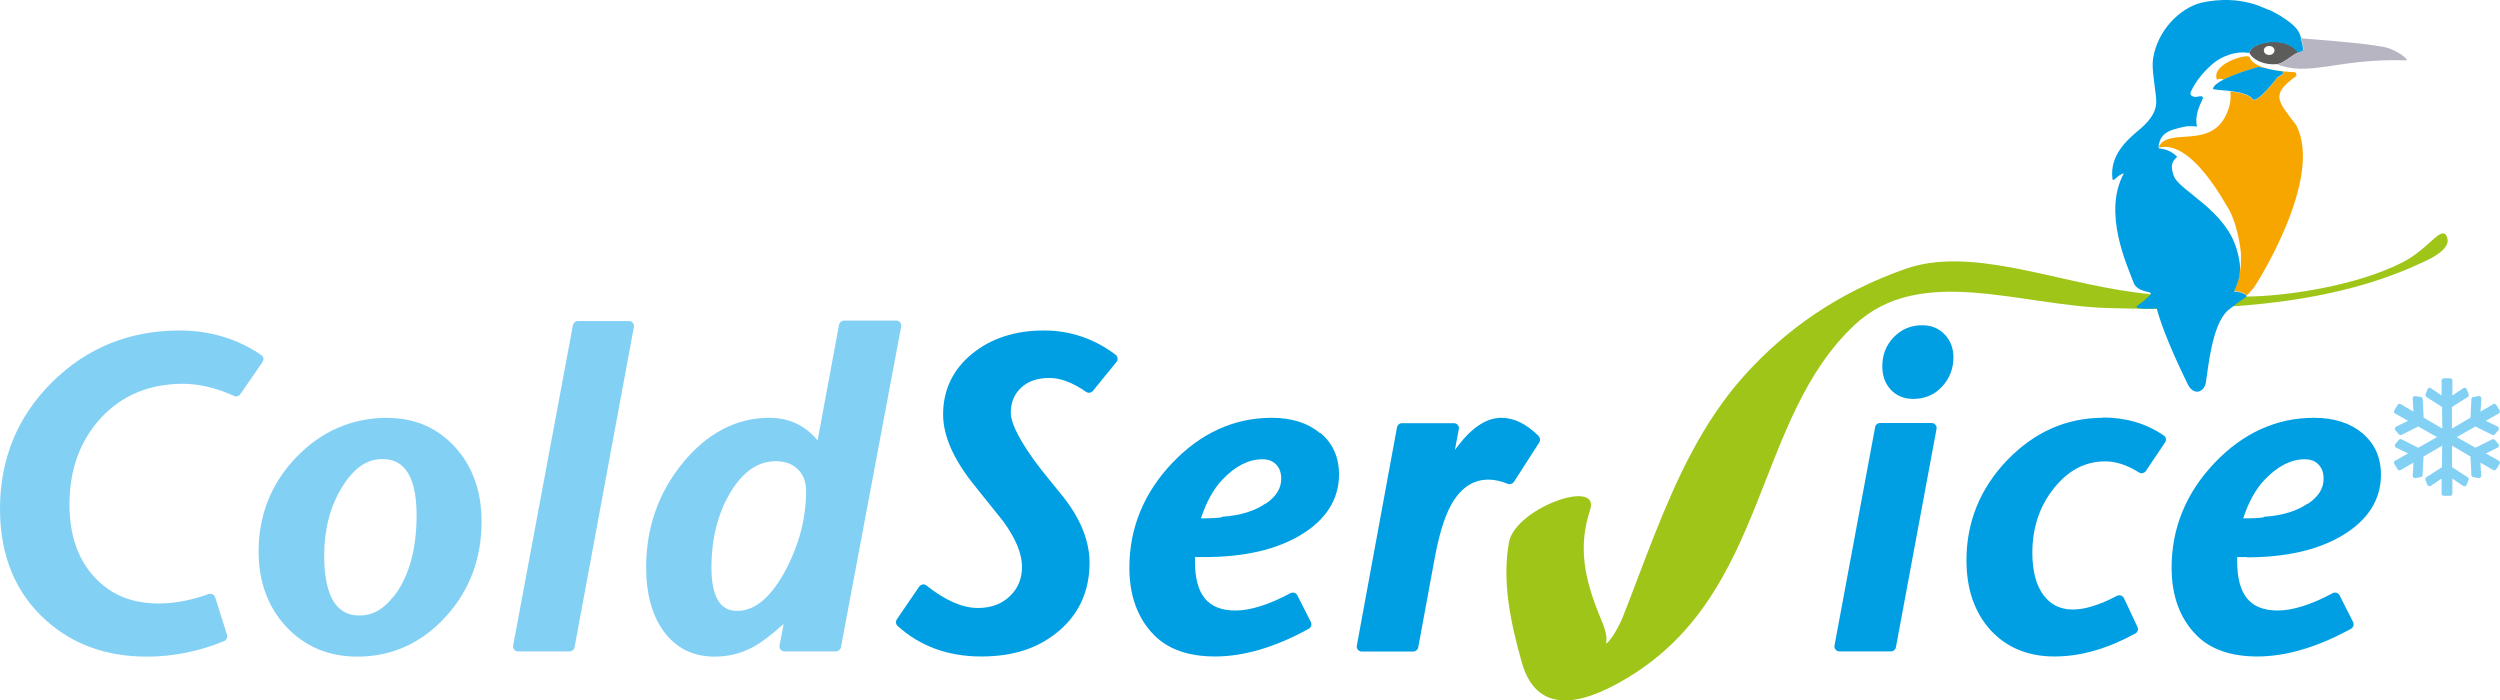
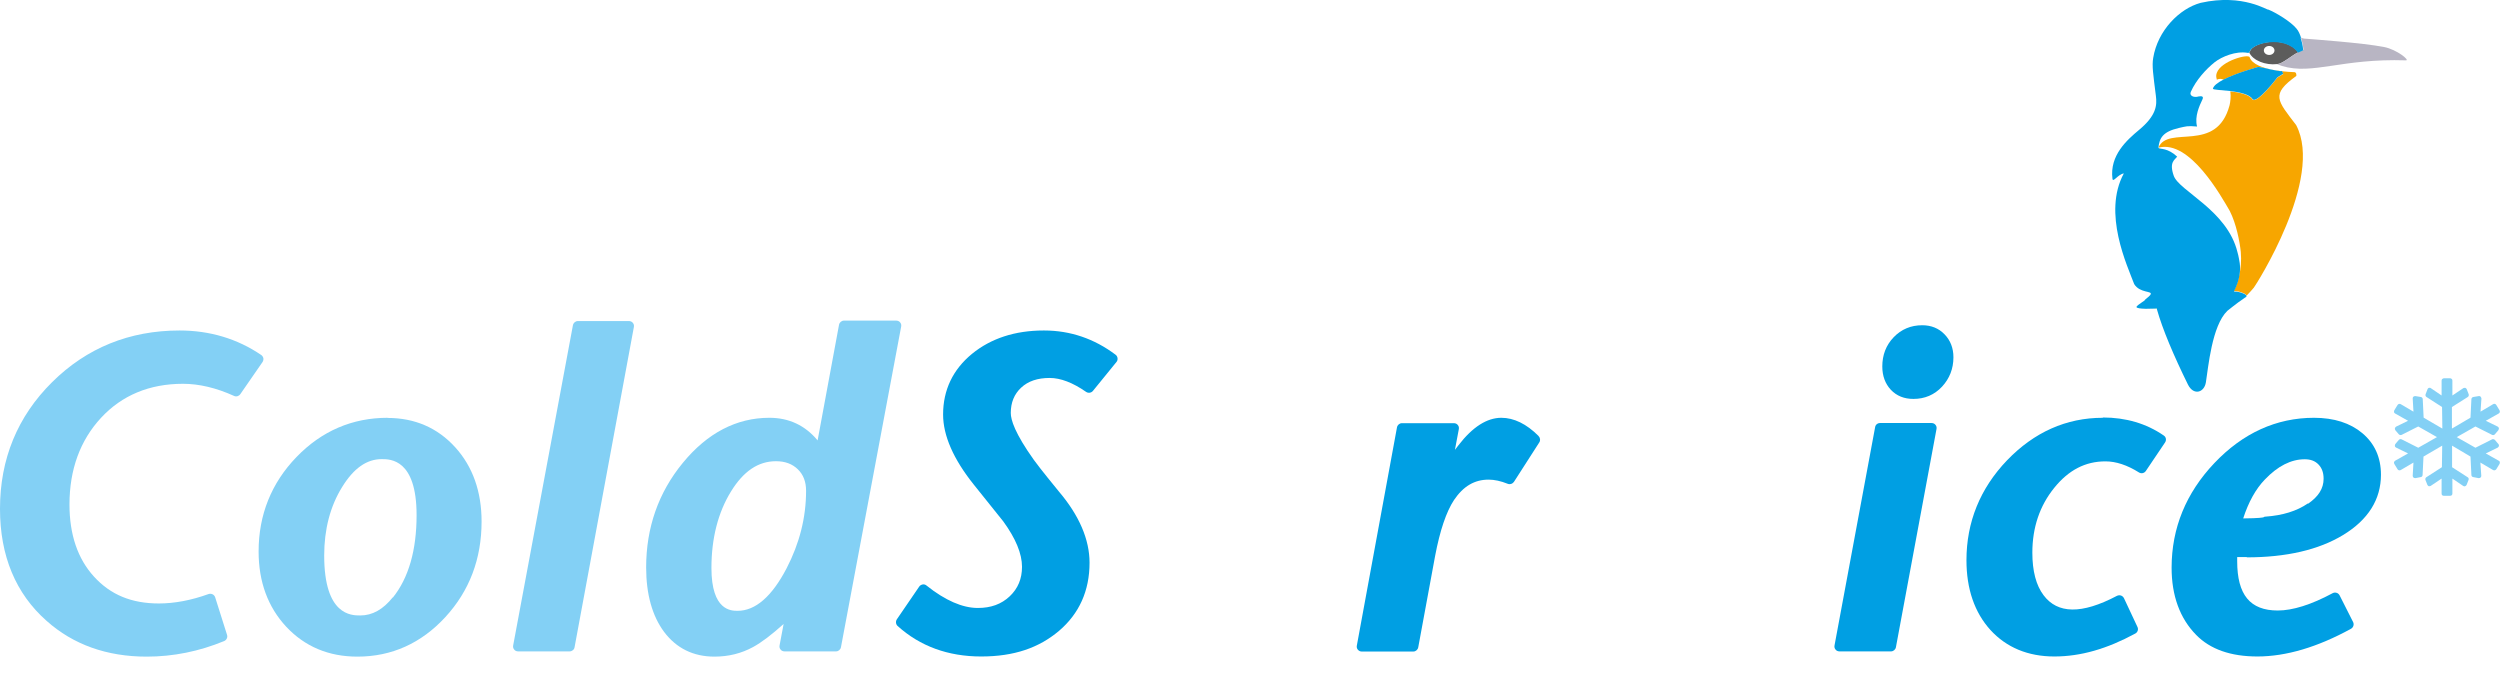
<svg xmlns="http://www.w3.org/2000/svg" viewBox="0 0 166.95 46.77">
  <defs>
    <style>.cls-1{fill:#a0c519;}.cls-2{isolation:isolate;}.cls-3{fill:#83d0f5;}.cls-4{mix-blend-mode:multiply;}.cls-5{fill:#5c5c5b;}.cls-6{fill:#f7a600;}.cls-7{fill:#b8b5c3;}.cls-8{fill:#009fe3;}</style>
  </defs>
  <g class="cls-2">
    <g id="Laag_1">
      <g class="cls-4">
        <path class="cls-3" d="M17.59,23.93c-.02-.09-.07-.17-.14-.22-1.6-1.09-3.44-1.64-5.46-1.64-3.34,0-6.2,1.16-8.51,3.45-2.31,2.29-3.48,5.13-3.48,8.46,0,3.14,1.05,5.66,3.11,7.48,1.78,1.59,4.03,2.39,6.69,2.39,1.76,0,3.5-.35,5.17-1.04.16-.07.25-.25.19-.42l-.79-2.5c-.03-.09-.09-.16-.17-.2-.08-.04-.18-.05-.27-.02-1.16.42-2.28.63-3.32.63-1.82,0-3.23-.58-4.33-1.79-1.09-1.19-1.64-2.81-1.64-4.82,0-2.33.71-4.28,2.11-5.79,1.39-1.5,3.23-2.27,5.47-2.27,1.07,0,2.22.27,3.41.81.15.07.32.02.42-.12l1.48-2.14c.05-.07.07-.17.06-.26" />
        <path class="cls-3" d="M26.23,39.89c-.65.81-1.36,1.21-2.17,1.21-.6,0-2.41,0-2.41-4,0-1.75.4-3.29,1.2-4.58.77-1.25,1.64-1.86,2.64-1.86.58,0,2.33,0,2.33,3.74,0,2.34-.53,4.19-1.58,5.5M25.89,27.9c-2.36,0-4.41.88-6.09,2.62-1.68,1.74-2.53,3.86-2.53,6.31,0,2.02.62,3.71,1.85,5.03,1.24,1.32,2.83,1.99,4.75,1.99,2.28,0,4.26-.89,5.87-2.64,1.61-1.75,2.42-3.89,2.42-6.38,0-2-.59-3.67-1.76-4.96-1.18-1.3-2.7-1.96-4.52-1.96" />
        <path class="cls-3" d="M42,21.44h-3.41c-.16,0-.3.12-.33.28l-3.99,21.38c-.02.1,0,.2.07.28.06.08.16.12.26.12h3.44c.16,0,.31-.12.33-.28l3.96-21.38c.02-.1,0-.2-.07-.28-.06-.08-.16-.12-.26-.12" />
        <path class="cls-3" d="M53.83,32.78c0,1.78-.44,3.51-1.3,5.17-.98,1.88-2.08,2.84-3.27,2.84-.43,0-1.75,0-1.75-2.86,0-1.98.44-3.7,1.3-5.1.84-1.37,1.83-2.03,3.01-2.03.61,0,1.09.18,1.46.54.37.36.55.83.55,1.44M60.11,21.53c-.06-.08-.16-.12-.26-.12h-3.49c-.16,0-.3.12-.33.28l-1.43,7.72c-.83-1-1.91-1.51-3.22-1.51-2.19,0-4.14,1.01-5.78,3.01-1.63,1.98-2.45,4.33-2.45,6.98,0,1.8.41,3.25,1.2,4.31.82,1.09,1.95,1.65,3.36,1.65.95,0,1.81-.22,2.58-.64.57-.31,1.25-.83,2.04-1.54l-.27,1.43c-.02.1,0,.2.07.28.06.08.16.12.26.12h3.44c.16,0,.3-.12.33-.28l4.02-21.41c.02-.1,0-.2-.07-.28" />
        <path class="cls-8" d="M69.7,22.07c-1.92,0-3.53.53-4.79,1.56-1.28,1.05-1.93,2.42-1.93,4.05,0,1.41.69,2.98,2.04,4.67,1.55,1.94,1.9,2.37,1.98,2.47.83,1.14,1.25,2.16,1.25,3.03,0,.8-.27,1.45-.82,1.97-.56.53-1.26.78-2.13.78-1.02,0-2.18-.5-3.43-1.5-.07-.06-.17-.09-.26-.07-.09.02-.18.07-.23.15l-1.49,2.18c-.09.14-.07.33.05.44,1.49,1.35,3.37,2.04,5.58,2.04s3.86-.58,5.2-1.71c1.35-1.15,2.04-2.68,2.04-4.55,0-1.55-.69-3.16-2.05-4.76-1.17-1.43-1.55-1.94-1.67-2.11-1.27-1.78-1.54-2.68-1.54-3.13,0-.7.23-1.26.69-1.69.47-.44,1.1-.65,1.91-.65.72,0,1.54.31,2.43.93.15.1.35.07.46-.07l1.57-1.93c.06-.07.08-.16.07-.25-.01-.09-.06-.18-.13-.23-1.42-1.07-3.02-1.62-4.78-1.62" />
-         <path class="cls-8" d="M84.52,33.62c-.74.51-1.69.8-2.82.88-.06,0-.08,0-.13.04-.05.02-.28.07-1.37.08.35-1.08.83-1.96,1.44-2.6.86-.9,1.75-1.35,2.66-1.35.39,0,.69.11.92.35.23.24.34.55.34.95,0,.65-.34,1.19-1.04,1.67M88.16,28.93c-.81-.68-1.89-1.03-3.23-1.03-2.51,0-4.75,1.02-6.65,3.02-1.9,2-2.86,4.35-2.86,6.99,0,1.87.55,3.38,1.64,4.49.94.96,2.31,1.44,4.09,1.44,1.91,0,4.02-.62,6.25-1.85.16-.09.22-.29.14-.45l-.9-1.78c-.04-.08-.11-.15-.2-.17-.09-.03-.18-.02-.26.02-1.44.77-2.67,1.16-3.67,1.16-1.85,0-2.71-1.05-2.71-3.29v-.28h.65c2.65,0,4.81-.5,6.44-1.49,1.68-1.02,2.53-2.38,2.53-4.03,0-1.15-.42-2.08-1.24-2.77" />
        <path class="cls-8" d="M102.74,29.11c-.8-.8-1.64-1.21-2.48-1.21-.96,0-1.92.61-2.86,1.83l-.24.31.26-1.38c.02-.1,0-.2-.07-.28-.06-.08-.16-.12-.26-.12h-3.47c-.16,0-.3.12-.33.28l-2.68,14.57c-.02.1,0,.2.07.28.07.08.16.12.26.12h3.44c.16,0,.3-.12.33-.28l1.13-6.12c.32-1.68.74-2.93,1.26-3.72.62-.92,1.37-1.36,2.31-1.36.38,0,.81.09,1.28.28.15.06.32,0,.41-.13l1.69-2.63c.09-.13.07-.31-.04-.42" />
        <path class="cls-8" d="M128.99,28.25h-3.44c-.17,0-.31.12-.33.28l-2.71,14.57c-.02.1,0,.2.07.28.06.08.16.12.26.12h3.44c.16,0,.3-.12.33-.28l2.71-14.57c.02-.1,0-.2-.07-.28-.06-.08-.16-.12-.26-.12" />
        <path class="cls-8" d="M128.36,21.72c-.75,0-1.39.27-1.9.8-.51.53-.76,1.19-.76,1.95,0,.63.19,1.15.57,1.56.39.41.89.61,1.51.61.75,0,1.4-.27,1.91-.82.5-.54.76-1.2.76-1.96,0-.61-.2-1.13-.59-1.53-.39-.41-.9-.61-1.49-.61" />
        <path class="cls-8" d="M140.42,27.9c-2.43,0-4.58.96-6.39,2.84-1.8,1.88-2.71,4.13-2.71,6.67,0,1.92.54,3.49,1.6,4.66,1.07,1.17,2.51,1.77,4.27,1.77s3.52-.51,5.4-1.53c.16-.08.23-.28.15-.44l-.9-1.92c-.04-.08-.11-.15-.2-.18-.09-.03-.18-.02-.27.02-2.37,1.25-3.97,1.2-4.9-.04-.5-.66-.75-1.62-.75-2.84,0-1.68.49-3.13,1.46-4.33.96-1.19,2.08-1.77,3.42-1.77.71,0,1.46.25,2.24.74.16.1.36.05.46-.1l1.28-1.9c.11-.16.07-.37-.09-.47-1.16-.8-2.53-1.2-4.06-1.2" />
        <path class="cls-8" d="M154.12,33.62c-.74.51-1.69.8-2.82.88-.06,0-.08,0-.13.04-.05.02-.28.07-1.37.08.35-1.08.83-1.96,1.45-2.6.86-.9,1.75-1.35,2.66-1.35.39,0,.69.11.92.35.23.24.34.55.34.95,0,.65-.34,1.19-1.04,1.67M150.03,37.22c2.65,0,4.81-.5,6.44-1.49,1.68-1.02,2.53-2.38,2.53-4.03,0-1.15-.42-2.08-1.24-2.77-.81-.68-1.89-1.03-3.23-1.03-2.51,0-4.75,1.02-6.65,3.02-1.9,2-2.86,4.35-2.86,6.99,0,1.87.55,3.38,1.64,4.49.94.96,2.31,1.44,4.09,1.44,1.91,0,4.01-.62,6.25-1.85.16-.09.22-.29.14-.45l-.9-1.78c-.04-.08-.12-.15-.2-.17-.09-.03-.18-.02-.26.02-1.43.77-2.67,1.16-3.67,1.16-1.85,0-2.71-1.05-2.71-3.29v-.28h.65Z" />
        <path class="cls-3" d="M166,30.28l.8-.39s.07-.06.08-.11c0-.04,0-.09-.04-.13l-.23-.27c-.05-.05-.12-.07-.19-.04l-1.11.56-1.25-.71,1.25-.71,1.11.56c.06.03.14.02.19-.04l.23-.27s.04-.08.04-.13c-.01-.05-.04-.08-.08-.11l-.8-.39.87-.49s.06-.05.07-.09c0-.04,0-.08-.02-.12l-.22-.36c-.04-.07-.14-.1-.21-.05l-.84.5.06-.88s-.02-.09-.05-.12c-.04-.03-.08-.05-.13-.04l-.36.06c-.07.01-.12.07-.13.14l-.06,1.24-1.24.73v-1.44s1.06-.67,1.06-.67c.06-.04.08-.12.06-.18l-.13-.34s-.05-.08-.1-.09c-.05-.01-.09,0-.13.02l-.73.49v-.99s0-.08-.04-.11c-.03-.03-.07-.05-.11-.05h-.42s-.08.02-.11.05c-.03.03-.04.07-.04.11v.99s-.72-.49-.72-.49c-.04-.03-.09-.03-.13-.02-.04.01-.08.05-.09.09l-.13.34c-.02.07,0,.14.06.18l1.04.67.02,1.44-1.25-.73-.06-1.24c0-.07-.06-.13-.13-.14l-.36-.06s-.09,0-.13.04c-.04.03-.05.08-.05.12l.05.88-.85-.5c-.07-.04-.16-.02-.21.05l-.22.36s-.03.08-.02.12c.01.04.04.08.07.09l.87.49-.8.39s-.07.06-.08.11c0,.05,0,.09.03.13l.23.27c.05.05.12.07.19.04l1.11-.56,1.25.71-1.25.71-1.11-.56c-.06-.03-.14-.02-.19.04l-.23.27s-.04.08-.03.13c0,.05.04.09.08.11l.8.39-.87.49s-.06.06-.07.09c0,.04,0,.08.02.12l.22.36c.04.07.14.09.21.05l.85-.5-.05.88s.01.09.05.12c.04.03.08.04.13.04l.36-.07c.07-.01.12-.07.12-.14l.06-1.23,1.25-.73-.02,1.44-1.04.67c-.06.04-.08.12-.06.18l.13.33s.05.08.09.09c.04.01.09,0,.13-.02l.73-.49v1s0,.08.04.11c.03.03.07.04.11.04h.42s.08-.01.11-.04c.03-.03.04-.07.04-.11v-1s.72.49.72.49c.04.03.09.04.13.02.04-.01.08-.05.1-.09l.13-.33c.03-.07,0-.15-.06-.18l-1.04-.67v-1.44s1.23.73,1.23.73l.06,1.23c0,.07.05.13.12.14l.36.07s.09,0,.13-.04c.04-.03.05-.08.05-.12l-.06-.88.85.5c.07.04.16.02.21-.05l.22-.36s.03-.08.02-.12c0-.04-.04-.07-.07-.09l-.87-.49Z" />
-         <path class="cls-1" d="M163.4,15.79c-.38-.78-1.17.83-3,1.75-3.04,1.54-7.53,2.18-9.85,2.25-3.44.09-4.53.18-7.94-.26-5.41-.7-11.02-3.11-15.38-1.57-4.45,1.57-7.96,4.01-10.77,7.15-2.75,3.07-4.47,6.82-5.98,10.62-.71,1.79-1.37,3.6-2.08,5.4-.45,1.12-1.04,1.87-1.15,1.83.14-.54-.21-1.31-.42-1.82-1.02-2.5-1.46-4.6-.64-7.1.69-2.1-4.81-.18-5.4,2.07-.52,2.7.1,5.49.83,8.11,1.1,3.92,4.59,2.56,7.17.98,9.31-5.68,8.31-17.19,15.07-23.51,4.35-4.07,10.97-1.3,16.87-1.12,6.7.2,14.47-.04,20.72-2.9.5-.23,2.38-.97,1.94-1.88" />
        <path class="cls-1" d="M143.39,20.61c.22,0,.44,0,.66,0v-.02c-.07,0-.37.02-.66.02" />
        <path class="cls-5" d="M151.54,3.67c-.2,0-.36-.13-.36-.3s.16-.3.36-.3.35.14.35.3-.15.3-.35.3M153.46,3.46c-.9-1.14-3.04-.61-3.2-.04-.01.04-.03.06-.06.08.25.55,1.11.87,1.86.78.35,0,.98-.58,1.4-.78.03-.01,0-.03,0-.04" />
        <path class="cls-6" d="M149.89,19.91s.02-.02.06-.06c-.02.02-.05.03-.08.05h.02Z" />
        <path class="cls-6" d="M153.35,8.37c-1.28-1.68-1.73-2.05,0-3.3.01-.16-.03-.24-.12-.25,0,0,.01,0,.02,0,0,0-2.7-.04-3.02-1-.08-.24-1.9.24-2.19,1.04-.09.25-.01.36,0,.46.17-.08.32-.06.45,0,.89-.46,2.3-.84,2.3-.84.24,0,1.41.33,1.59.27l.1.19-.42.25c.1-.09-1.39,1.84-1.65,1.44-.21-.32-.87-.46-1.47-.53.05.35,0,.73-.05.93-.87,3.26-4.11,1.29-4.75,2.83,0,0,0,0,.01,0,2.08-.55,4.19,3.26,4.75,4.22.44.86.67,2.06.74,2.74.05.6,0,1.12-.1,1.55-.05.31-.16.66-.37,1.07.17-.01.44.04.63.13.12.05.21.12.22.18.14-.14.34-.36.49-.54.12-.14,4.7-7.29,2.83-10.85" />
-         <path class="cls-8" d="M150.02,19.8s.02-.01.03-.02c0,0,0-.02,0-.02-.01.02-.03.03-.04.04h.02" />
        <path class="cls-8" d="M148.75,20.75s.02-.02.03-.03c-.03.03-.04.03-.03.03" />
        <path class="cls-8" d="M149.95,19.85s.05-.03.07-.05h-.02s-.03.04-.05.05" />
-         <path class="cls-8" d="M144.16,9.87s-.01,0-.02,0c0,0,0,0,0,.01,0,0,.02,0,.02,0" />
+         <path class="cls-8" d="M144.16,9.87c0,0,0,0,0,.01,0,0,.02,0,.02,0" />
        <path class="cls-7" d="M159.21,3.14c-1.41-.28-4.96-.53-5.31-.56-.08,0-.16-.04-.24-.07.13.41.17.82.17.82-.05.01-.24.11-.29.13-.36.14-.93.66-1.32.79-.05.01-.11.02-.16.03,0,0,0,0,0,0-.02,0,.28.11.34.13,2.04.61,3.97-.52,8.27-.38.28.01-.6-.72-1.46-.89" />
        <path class="cls-8" d="M152.39,4.74c-.19.07-1.36-.27-1.59-.27,0,0-1.41.38-2.31.84-.38.2-.67.41-.71.61-.02.08.55.09,1.17.16.6.08,1.26.21,1.47.53.26.4,1.75-1.53,1.65-1.44l.41-.25-.1-.19Z" />
        <path class="cls-8" d="M153.66,2.51c-.07-.22-.16-.44-.3-.6-.38-.47-1.38-1.07-1.88-1.27-.02.09-1.66-1.09-4.52-.45-1.41.38-2.87,1.84-3.17,3.68-.09.53,0,1.1.18,2.53.08.63.04,1.31-1.13,2.28-.79.66-1.97,1.69-1.77,3.26.04.28.35-.29.76-.36-1.44,2.65.24,6.18.69,7.39.38.62,1.23.44,1.1.69-.04.07-.15.18-.38.36.04.05-.52.33-.57.48.02.09.29.11.59.12h.12c.3,0,.59-.02.66-.02v.06c.37,1.32,1.12,3.09,2.07,5.02.38.76,1.09.54,1.2-.15.16-1,.4-3.77,1.43-4.77,0,0,0,0,.02-.03,0,0-.02.02-.02.03.02-.01.17-.13.38-.3.2-.16.46-.35.74-.54.02-.02.05-.04.08-.05.01-.01.03-.03.05-.05.01-.01.03-.03.04-.04-.02-.07-.1-.13-.22-.18-.19-.09-.47-.14-.63-.13.21-.42.32-.77.37-1.07.11-.65-.03-1.08-.08-1.36-.01-.06-.03-.12-.05-.19-.68-2.82-3.91-4.09-4.26-5.12-.32-.92.08-1.05.23-1.27-.63-.59-1.13-.49-1.23-.57,0,0-.01,0-.02,0,0,0,0,0,0-.01t0,0c.06-.66.29-1.08,1.35-1.33.5-.11.56-.16,1.23-.1-.18-.68.17-1.41.35-1.79.12-.24-.05-.25-.24-.22-.32.1-.64-.04-.53-.3.36-.81,1.02-1.52,1.59-1.98.48-.38,1.43-.77,2.21-.63.04,0,.06,0,.08-.01.03-.02.05-.04.06-.08.16-.56,2.3-1.1,3.2.05,0,0,0,.03.04.02.04-.01.28-.13.33-.15,0,0-.03-.41-.17-.82" />
      </g>
    </g>
  </g>
</svg>